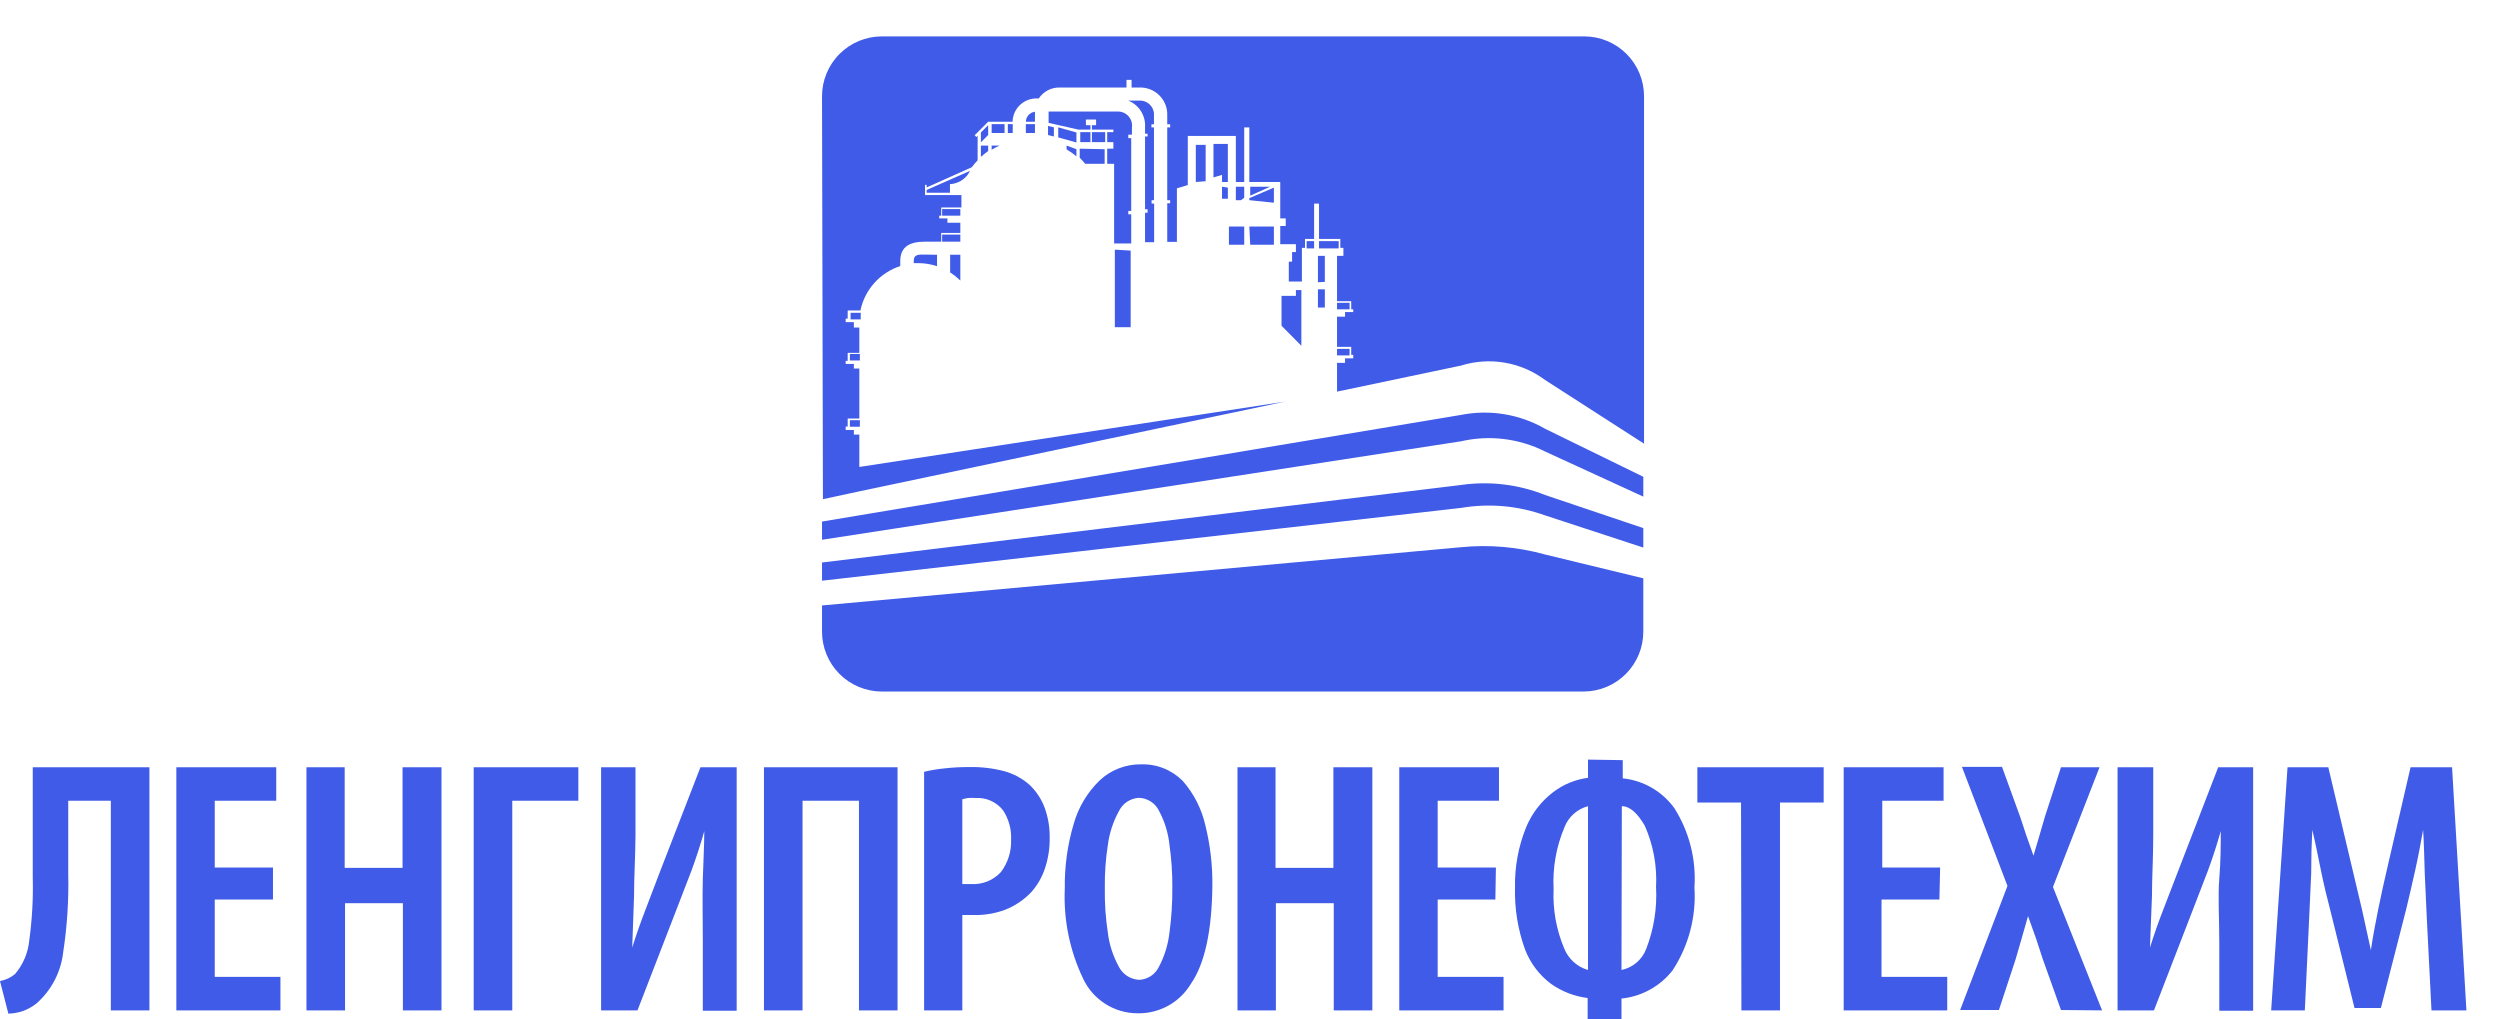
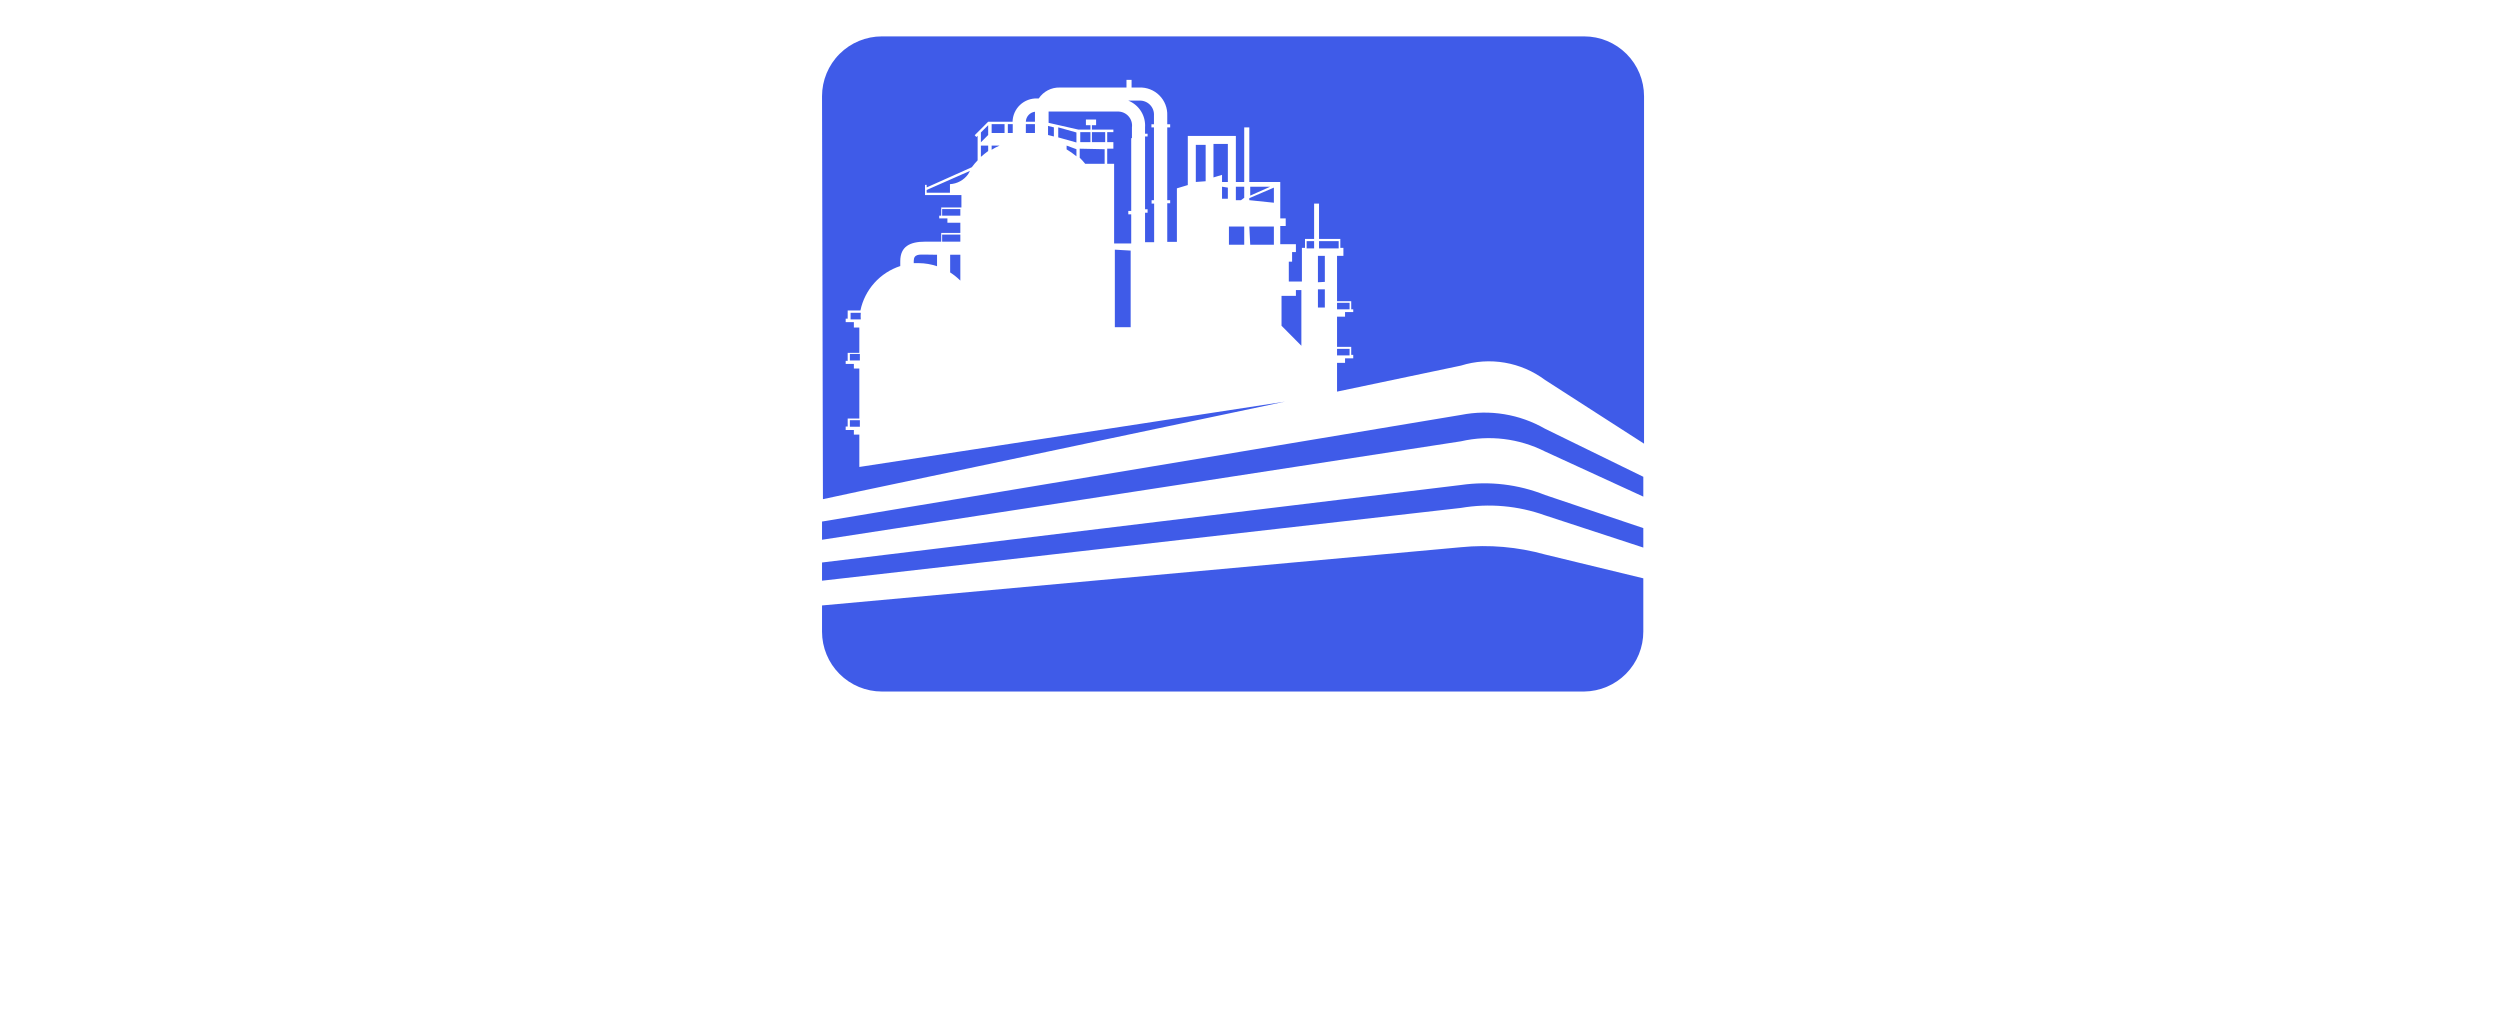
<svg xmlns="http://www.w3.org/2000/svg" width="157" height="64" viewBox="0 0 157 64" fill="none">
  <g clip-path="url(#clip0_1588_1421)">
-     <path fill-rule="evenodd" clip-rule="evenodd" d="M2.057 48.183V55.109C2.091 56.423 2.018 57.738 1.84 59.04C1.768 59.824 1.457 60.566 0.949 61.166C0.812 61.278 0.662 61.374 0.503 61.452C0.341 61.522 0.173 61.576 0 61.612L0.526 63.657C0.845 63.648 1.161 63.59 1.463 63.486C1.75 63.377 2.019 63.226 2.263 63.04C3.214 62.217 3.821 61.067 3.966 59.817C4.217 58.176 4.324 56.517 4.286 54.857V50.286H6.96V63.452H9.383V48.183H2.057ZM17.143 54.48H13.486V50.286H17.349V48.183H11.074V63.452H17.611V61.349H13.486V56.492H17.143V54.48ZM19.246 48.183V63.452H21.669V56.72H25.303V63.452H27.726V48.183H25.28V54.503H21.646V48.183H19.246ZM29.749 48.183V63.452H32.171V50.286H36.32V48.183H29.749ZM37.749 48.183V63.452H40.034L42.549 56.949L43.429 54.663C43.737 53.829 44 53.006 44.229 52.194C44.229 53.063 44.171 54.057 44.137 55.177C44.103 56.297 44.137 57.646 44.137 59.212V63.475H46.263V48.183H43.989L41.486 54.64L40.571 57.04C40.229 57.92 39.943 58.743 39.703 59.509L39.817 56.297C39.817 55.155 39.897 53.852 39.909 52.48V48.183H37.749ZM47.977 48.183V63.452H50.4V50.286H53.943V63.452H56.366V48.183H47.977ZM58.034 63.452H60.434V57.463H60.766H61.109C61.786 57.483 62.461 57.375 63.097 57.143C63.74 56.895 64.318 56.504 64.789 56C65.153 55.582 65.432 55.096 65.611 54.572C65.829 53.928 65.934 53.251 65.92 52.572C65.926 51.949 65.821 51.33 65.611 50.743C65.415 50.209 65.103 49.725 64.697 49.326C64.225 48.896 63.657 48.586 63.04 48.423C62.327 48.239 61.593 48.155 60.857 48.172C60.349 48.169 59.842 48.195 59.337 48.252C58.898 48.294 58.463 48.367 58.034 48.469V63.452ZM60.434 50.194C60.554 50.159 60.676 50.132 60.8 50.115C60.956 50.102 61.113 50.102 61.269 50.115C61.598 50.094 61.927 50.153 62.228 50.289C62.529 50.424 62.792 50.631 62.994 50.892C63.352 51.437 63.528 52.081 63.497 52.732C63.525 53.463 63.298 54.182 62.857 54.766C62.624 55.019 62.339 55.218 62.021 55.348C61.703 55.478 61.36 55.537 61.017 55.52H60.697H60.434V50.194ZM71.451 63.635C72.121 63.646 72.782 63.481 73.368 63.156C73.954 62.831 74.444 62.357 74.789 61.783C75.657 60.526 76.107 58.469 76.137 55.612C76.151 54.329 76.001 53.05 75.691 51.806C75.456 50.787 74.973 49.841 74.286 49.052C73.945 48.706 73.537 48.434 73.087 48.253C72.636 48.072 72.154 47.986 71.669 48C70.703 47.986 69.769 48.347 69.063 49.006C68.287 49.757 67.723 50.699 67.429 51.737C67.037 53.054 66.849 54.422 66.869 55.795C66.782 57.742 67.174 59.68 68.011 61.44C68.314 62.095 68.798 62.649 69.405 63.038C70.013 63.427 70.719 63.634 71.44 63.635H71.451ZM71.531 61.532C71.266 61.518 71.009 61.435 70.787 61.291C70.564 61.146 70.383 60.946 70.263 60.709C69.904 60.057 69.671 59.344 69.577 58.606C69.433 57.668 69.368 56.72 69.383 55.772C69.37 54.857 69.435 53.944 69.577 53.04C69.673 52.306 69.906 51.597 70.263 50.949C70.378 50.706 70.557 50.5 70.78 50.351C71.004 50.202 71.263 50.116 71.531 50.103C71.8 50.113 72.062 50.197 72.286 50.346C72.51 50.495 72.688 50.704 72.8 50.949C73.146 51.598 73.363 52.308 73.44 53.04C73.567 53.93 73.628 54.828 73.623 55.726C73.629 56.685 73.568 57.644 73.44 58.595C73.352 59.329 73.132 60.042 72.789 60.697C72.678 60.936 72.505 61.139 72.288 61.287C72.07 61.434 71.817 61.518 71.554 61.532H71.531ZM77.714 48.183V63.452H80.126V56.72H83.76V63.452H86.183V48.183H83.737V54.503H80.103V48.183H77.714ZM93.943 54.48H90.286V50.286H94.137V48.183H87.874V63.452H94.423V61.349H90.286V56.492H93.909L93.943 54.48ZM99.726 47.703V48.846C98.937 48.949 98.188 49.256 97.554 49.737C96.795 50.31 96.203 51.075 95.84 51.955C95.354 53.155 95.116 54.442 95.143 55.737C95.109 57.06 95.322 58.378 95.771 59.623C96.103 60.489 96.674 61.242 97.417 61.795C98.095 62.271 98.88 62.574 99.703 62.675V64H101.829V62.709C102.456 62.645 103.063 62.456 103.615 62.151C104.167 61.847 104.652 61.434 105.04 60.937C106.049 59.394 106.53 57.566 106.411 55.726C106.529 53.972 106.085 52.227 105.143 50.743C104.765 50.223 104.282 49.788 103.725 49.467C103.167 49.146 102.548 48.946 101.909 48.88V47.737L99.726 47.703ZM99.726 60.915C99.389 60.818 99.078 60.645 98.819 60.409C98.559 60.173 98.357 59.881 98.229 59.555C97.735 58.381 97.508 57.112 97.566 55.84C97.496 54.506 97.73 53.173 98.251 51.943C98.376 51.623 98.574 51.337 98.831 51.109C99.087 50.88 99.394 50.716 99.726 50.629V60.915ZM101.851 50.629C102.366 50.629 102.846 51.086 103.291 51.852C103.828 53.062 104.071 54.381 104 55.703C104.073 57.028 103.862 58.352 103.383 59.589C103.257 59.923 103.048 60.22 102.776 60.452C102.505 60.684 102.179 60.843 101.829 60.915L101.851 50.629ZM109.36 63.452H111.783V50.4H114.526V48.183H106.594V50.4H109.337L109.36 63.452ZM121.84 54.48H118.206V50.286H122.057V48.183H115.783V63.452H122.286V61.349H118.16V56.492H121.794L121.84 54.48ZM132.011 63.452L128.926 55.703L131.851 48.183H129.429L128.423 51.28L128.091 52.423L127.703 53.737L127.246 52.446L126.869 51.303L125.726 48.16H123.211L126.069 55.635L123.097 63.429H125.531L126.571 60.275L126.949 58.972L127.36 57.532L127.863 58.937L128.286 60.229L129.429 63.429L132.011 63.452ZM132.983 48.183V63.452H135.269L137.783 56.949L138.663 54.663C138.971 53.829 139.234 53.006 139.463 52.194C139.463 53.063 139.463 54.057 139.371 55.177C139.28 56.297 139.371 57.646 139.371 59.212V63.475H141.497V48.183H139.303L136.811 54.64L135.886 57.04C135.543 57.92 135.257 58.743 135.017 59.509L135.143 56.297C135.143 55.155 135.223 53.852 135.223 52.48V48.183H132.983ZM152.697 63.452H154.891L153.989 48.183H151.383L149.954 54.366C149.726 55.349 149.52 56.263 149.349 57.12C149.177 57.977 149.017 58.812 148.891 59.669C148.697 58.812 148.526 57.966 148.331 57.109L147.68 54.366L146.217 48.183H143.657L142.629 63.452H144.743L145.017 57.623L145.143 54.857C145.143 53.897 145.166 52.983 145.211 52.115C145.417 52.972 145.589 53.852 145.771 54.743C145.954 55.635 146.16 56.469 146.366 57.257L147.863 63.303H149.52L151.109 57.097C151.291 56.343 151.474 55.543 151.669 54.675C151.863 53.806 152.023 52.96 152.171 52.115C152.229 52.96 152.24 53.875 152.274 54.835L152.4 57.589L152.697 63.452Z" fill="#3F5BE8" />
-     <path d="M77.932 12.571H77.612V11.725H78.137V12.422L77.932 12.571ZM71.006 15.737V20.548H70.012V15.679L71.006 15.737ZM75.097 9.097H75.715V11.382L75.097 11.428V9.097ZM77.109 11.782V12.479H76.743V11.725L77.109 11.782ZM76.743 11.428V10.982L76.206 11.142V9.039H77.109V11.428H76.743ZM82.766 17.725V16.068H83.2V17.702L82.766 17.725ZM80.48 18.582H81.383V18.217H81.726V21.714L80.48 20.457V18.582ZM82.766 19.314V18.171H83.2V19.314H82.766ZM62.057 9.142V9.485C61.897 9.599 61.749 9.725 61.6 9.851V9.142H62.057ZM62.777 9.142C62.603 9.216 62.434 9.304 62.275 9.405V9.142H62.777ZM67.6 9.371V9.817C67.407 9.655 67.2 9.51 66.983 9.382V9.142L67.6 9.371ZM69.372 9.371V10.285H68.149C68.044 10.151 67.929 10.025 67.806 9.908V9.337L69.372 9.371ZM72.32 12.571V12.788H72.48V15.211H71.909V13.359H72.069V13.142H71.909V8.571H72.069V8.399H71.909V7.999C71.934 7.644 71.846 7.29 71.657 6.988C71.468 6.686 71.188 6.452 70.857 6.319H71.532C71.657 6.311 71.782 6.329 71.9 6.374C72.017 6.418 72.124 6.486 72.213 6.575C72.302 6.664 72.371 6.771 72.415 6.888C72.459 7.006 72.477 7.131 72.469 7.257V7.805H72.309V7.999H72.469V12.571H72.32ZM66.183 7.999V8.571L65.817 8.479V7.908L66.183 7.999ZM67.6 8.319V8.948L66.457 8.628V7.999L67.6 8.319ZM63.086 7.794V8.354H62.275V7.794H63.086ZM63.6 7.794V8.354H63.292V7.794H63.6ZM64.995 7.794V8.354H64.423V7.794H64.995ZM64.423 7.645C64.427 7.489 64.487 7.34 64.592 7.225C64.697 7.11 64.84 7.036 64.995 7.017V7.645H64.423ZM62.057 7.862V8.479L61.6 8.937V8.319L62.057 7.862ZM60.914 10.731C60.872 10.797 60.834 10.866 60.8 10.937C60.669 11.12 60.498 11.272 60.3 11.381C60.102 11.49 59.883 11.553 59.657 11.565V12.102H58.194V11.931L60.914 10.731ZM54.057 19.645C54.046 19.782 54.046 19.92 54.057 20.057H53.417V19.645H54.057ZM54 22.228V22.639H53.372V22.228H54ZM54 26.388V26.799H53.372V26.388H54ZM68.572 8.297H69.406V8.925H68.572V8.297ZM68.48 8.137H67.715L65.852 7.714V7.005H70.183C70.311 7.001 70.438 7.024 70.556 7.074C70.674 7.124 70.779 7.198 70.865 7.293C70.951 7.388 71.015 7.5 71.053 7.622C71.091 7.744 71.103 7.873 71.086 7.999V8.457H70.857V8.674H71.04V13.245H70.857V13.462H71.04V15.291H69.966V10.285H69.532V9.337H69.92V8.925H69.532V8.297H69.92V8.137H68.572V7.862H68.835V7.508H68.195V7.862H68.48V8.137ZM68.48 8.925H67.84V8.297H68.48V8.925ZM60.309 13.131V13.542H59.166V13.131H60.309ZM83.966 19.428V19.017H84.754V19.428H83.966ZM83.966 22.319V21.908H84.754V22.319H83.966ZM82.526 15.142V15.599H82.057V15.142H82.526ZM84.069 15.599H82.835V15.142H84.069V15.599ZM78.457 14.228H80V15.371H78.514L78.457 14.228ZM78.137 15.371H77.177V14.228H78.137V15.371ZM80 11.782V12.731L78.457 12.571V12.445L80 11.782ZM78.514 12.285V11.725H79.772L78.514 12.285ZM58.846 15.999V16.719C58.478 16.594 58.092 16.528 57.703 16.525H57.383V16.388C57.383 15.942 57.737 15.988 58.114 15.988L58.846 15.999ZM60.309 15.999V17.622C60.114 17.429 59.899 17.257 59.669 17.108V15.999H60.309ZM59.166 15.177V14.731H60.309V15.177H59.166ZM103.2 36.319V39.657C103.203 40.648 102.815 41.6 102.119 42.307C101.424 43.013 100.477 43.416 99.486 43.428H55.383C54.386 43.428 53.429 43.032 52.724 42.327C52.019 41.622 51.623 40.665 51.623 39.668V38.022L91.749 34.365C93.522 34.189 95.312 34.344 97.029 34.822L103.2 36.319ZM103.2 33.165V34.388L97.029 32.365C95.338 31.758 93.52 31.596 91.749 31.897L51.623 36.468V35.325L91.749 30.457C93.533 30.2 95.354 30.416 97.029 31.085L103.2 33.165ZM103.2 29.942V31.188L97.029 28.354C95.397 27.531 93.529 27.304 91.749 27.714L51.623 33.897V32.754L91.749 26.057C93.556 25.699 95.431 26.007 97.029 26.925L103.2 29.942ZM51.623 6.045C51.623 5.048 52.019 4.092 52.724 3.386C53.429 2.681 54.386 2.285 55.383 2.285H99.486C100.483 2.285 101.439 2.681 102.145 3.386C102.85 4.092 103.246 5.048 103.246 6.045V27.862L97.029 23.862C96.283 23.305 95.415 22.932 94.497 22.775C93.579 22.618 92.638 22.681 91.749 22.959L83.966 24.594V22.788H84.469V22.502H84.983V22.285H84.857V21.782H83.966V19.885H84.469V19.599H84.983V19.428H84.857V18.914H83.966V16.068H84.366V15.565H84.172V15.005H82.835V12.788H82.526V15.005H81.954V15.565H81.76V17.679H80.937V16.434H81.143V15.828H81.383V15.337H80.4V14.194H80.743V13.714H80.4V11.428H78.457V7.999H78.137V11.428H77.612V8.537H74.594V11.622L73.909 11.828V15.188H73.303V12.765H73.486V12.571H73.303V7.999H73.486V7.805H73.303V7.257C73.313 7.023 73.274 6.79 73.189 6.572C73.104 6.354 72.975 6.156 72.809 5.991C72.644 5.825 72.446 5.696 72.228 5.611C72.01 5.526 71.777 5.487 71.543 5.497H71.063V5.017H70.743V5.497H66.549C66.29 5.49 66.033 5.55 65.803 5.67C65.573 5.79 65.378 5.966 65.234 6.182H65.143C64.945 6.175 64.746 6.207 64.561 6.276C64.374 6.346 64.204 6.452 64.059 6.588C63.915 6.724 63.799 6.888 63.718 7.069C63.637 7.251 63.593 7.447 63.589 7.645H62.057L61.212 8.491L61.315 8.605L61.395 8.525V10.068C61.263 10.205 61.141 10.35 61.029 10.502L58.194 11.771V11.611H58.092V12.251H60.377C60.377 12.422 60.377 12.582 60.377 12.754V13.028H59.109V13.542H58.983V13.714H59.497V13.988H60.309V14.628H59.109V15.177H58.092C57.154 15.177 56.537 15.474 56.537 16.399V16.708C55.912 16.911 55.351 17.276 54.911 17.766C54.472 18.256 54.169 18.853 54.035 19.497H53.234V20.011H53.109V20.228H53.623V20.571H53.966V22.159H53.234V22.662H53.109V22.857H53.623V23.142H53.966V26.285H53.234V26.788H53.109V27.005H53.623V27.291H53.966V29.325L80.697 25.222L53.966 30.857L51.68 31.348L51.623 6.045Z" fill="#3F5BE8" />
+     <path d="M77.932 12.571H77.612V11.725H78.137V12.422L77.932 12.571ZM71.006 15.737V20.548H70.012V15.679L71.006 15.737ZM75.097 9.097H75.715V11.382L75.097 11.428V9.097ZM77.109 11.782V12.479H76.743V11.725L77.109 11.782ZM76.743 11.428V10.982L76.206 11.142V9.039H77.109V11.428H76.743ZM82.766 17.725V16.068H83.2V17.702L82.766 17.725ZM80.48 18.582H81.383V18.217H81.726V21.714L80.48 20.457V18.582ZM82.766 19.314V18.171H83.2V19.314H82.766ZM62.057 9.142V9.485C61.897 9.599 61.749 9.725 61.6 9.851V9.142H62.057ZM62.777 9.142C62.603 9.216 62.434 9.304 62.275 9.405V9.142H62.777ZM67.6 9.371V9.817C67.407 9.655 67.2 9.51 66.983 9.382V9.142L67.6 9.371ZM69.372 9.371V10.285H68.149C68.044 10.151 67.929 10.025 67.806 9.908V9.337L69.372 9.371ZM72.32 12.571V12.788H72.48V15.211H71.909V13.359H72.069V13.142H71.909V8.571H72.069V8.399H71.909V7.999C71.934 7.644 71.846 7.29 71.657 6.988C71.468 6.686 71.188 6.452 70.857 6.319H71.532C71.657 6.311 71.782 6.329 71.9 6.374C72.017 6.418 72.124 6.486 72.213 6.575C72.302 6.664 72.371 6.771 72.415 6.888C72.459 7.006 72.477 7.131 72.469 7.257V7.805H72.309V7.999H72.469V12.571H72.32ZM66.183 7.999V8.571L65.817 8.479V7.908L66.183 7.999ZM67.6 8.319V8.948L66.457 8.628V7.999L67.6 8.319ZM63.086 7.794V8.354H62.275V7.794H63.086ZM63.6 7.794V8.354H63.292V7.794H63.6ZM64.995 7.794V8.354H64.423V7.794H64.995ZM64.423 7.645C64.427 7.489 64.487 7.34 64.592 7.225C64.697 7.11 64.84 7.036 64.995 7.017V7.645H64.423ZM62.057 7.862V8.479L61.6 8.937V8.319L62.057 7.862ZM60.914 10.731C60.872 10.797 60.834 10.866 60.8 10.937C60.669 11.12 60.498 11.272 60.3 11.381C60.102 11.49 59.883 11.553 59.657 11.565V12.102H58.194V11.931L60.914 10.731ZM54.057 19.645C54.046 19.782 54.046 19.92 54.057 20.057H53.417V19.645H54.057ZM54 22.228V22.639H53.372V22.228H54ZM54 26.388V26.799H53.372V26.388H54ZM68.572 8.297H69.406V8.925H68.572V8.297ZM68.48 8.137H67.715L65.852 7.714V7.005H70.183C70.311 7.001 70.438 7.024 70.556 7.074C70.674 7.124 70.779 7.198 70.865 7.293C70.951 7.388 71.015 7.5 71.053 7.622C71.091 7.744 71.103 7.873 71.086 7.999V8.457V8.674H71.04V13.245H70.857V13.462H71.04V15.291H69.966V10.285H69.532V9.337H69.92V8.925H69.532V8.297H69.92V8.137H68.572V7.862H68.835V7.508H68.195V7.862H68.48V8.137ZM68.48 8.925H67.84V8.297H68.48V8.925ZM60.309 13.131V13.542H59.166V13.131H60.309ZM83.966 19.428V19.017H84.754V19.428H83.966ZM83.966 22.319V21.908H84.754V22.319H83.966ZM82.526 15.142V15.599H82.057V15.142H82.526ZM84.069 15.599H82.835V15.142H84.069V15.599ZM78.457 14.228H80V15.371H78.514L78.457 14.228ZM78.137 15.371H77.177V14.228H78.137V15.371ZM80 11.782V12.731L78.457 12.571V12.445L80 11.782ZM78.514 12.285V11.725H79.772L78.514 12.285ZM58.846 15.999V16.719C58.478 16.594 58.092 16.528 57.703 16.525H57.383V16.388C57.383 15.942 57.737 15.988 58.114 15.988L58.846 15.999ZM60.309 15.999V17.622C60.114 17.429 59.899 17.257 59.669 17.108V15.999H60.309ZM59.166 15.177V14.731H60.309V15.177H59.166ZM103.2 36.319V39.657C103.203 40.648 102.815 41.6 102.119 42.307C101.424 43.013 100.477 43.416 99.486 43.428H55.383C54.386 43.428 53.429 43.032 52.724 42.327C52.019 41.622 51.623 40.665 51.623 39.668V38.022L91.749 34.365C93.522 34.189 95.312 34.344 97.029 34.822L103.2 36.319ZM103.2 33.165V34.388L97.029 32.365C95.338 31.758 93.52 31.596 91.749 31.897L51.623 36.468V35.325L91.749 30.457C93.533 30.2 95.354 30.416 97.029 31.085L103.2 33.165ZM103.2 29.942V31.188L97.029 28.354C95.397 27.531 93.529 27.304 91.749 27.714L51.623 33.897V32.754L91.749 26.057C93.556 25.699 95.431 26.007 97.029 26.925L103.2 29.942ZM51.623 6.045C51.623 5.048 52.019 4.092 52.724 3.386C53.429 2.681 54.386 2.285 55.383 2.285H99.486C100.483 2.285 101.439 2.681 102.145 3.386C102.85 4.092 103.246 5.048 103.246 6.045V27.862L97.029 23.862C96.283 23.305 95.415 22.932 94.497 22.775C93.579 22.618 92.638 22.681 91.749 22.959L83.966 24.594V22.788H84.469V22.502H84.983V22.285H84.857V21.782H83.966V19.885H84.469V19.599H84.983V19.428H84.857V18.914H83.966V16.068H84.366V15.565H84.172V15.005H82.835V12.788H82.526V15.005H81.954V15.565H81.76V17.679H80.937V16.434H81.143V15.828H81.383V15.337H80.4V14.194H80.743V13.714H80.4V11.428H78.457V7.999H78.137V11.428H77.612V8.537H74.594V11.622L73.909 11.828V15.188H73.303V12.765H73.486V12.571H73.303V7.999H73.486V7.805H73.303V7.257C73.313 7.023 73.274 6.79 73.189 6.572C73.104 6.354 72.975 6.156 72.809 5.991C72.644 5.825 72.446 5.696 72.228 5.611C72.01 5.526 71.777 5.487 71.543 5.497H71.063V5.017H70.743V5.497H66.549C66.29 5.49 66.033 5.55 65.803 5.67C65.573 5.79 65.378 5.966 65.234 6.182H65.143C64.945 6.175 64.746 6.207 64.561 6.276C64.374 6.346 64.204 6.452 64.059 6.588C63.915 6.724 63.799 6.888 63.718 7.069C63.637 7.251 63.593 7.447 63.589 7.645H62.057L61.212 8.491L61.315 8.605L61.395 8.525V10.068C61.263 10.205 61.141 10.35 61.029 10.502L58.194 11.771V11.611H58.092V12.251H60.377C60.377 12.422 60.377 12.582 60.377 12.754V13.028H59.109V13.542H58.983V13.714H59.497V13.988H60.309V14.628H59.109V15.177H58.092C57.154 15.177 56.537 15.474 56.537 16.399V16.708C55.912 16.911 55.351 17.276 54.911 17.766C54.472 18.256 54.169 18.853 54.035 19.497H53.234V20.011H53.109V20.228H53.623V20.571H53.966V22.159H53.234V22.662H53.109V22.857H53.623V23.142H53.966V26.285H53.234V26.788H53.109V27.005H53.623V27.291H53.966V29.325L80.697 25.222L53.966 30.857L51.68 31.348L51.623 6.045Z" fill="#3F5BE8" />
  </g>
  <defs>
    <clipPath id="clip0_1588_1421">
      <rect width="157" height="64" fill="#3F5BE8" />
    </clipPath>
  </defs>
</svg>